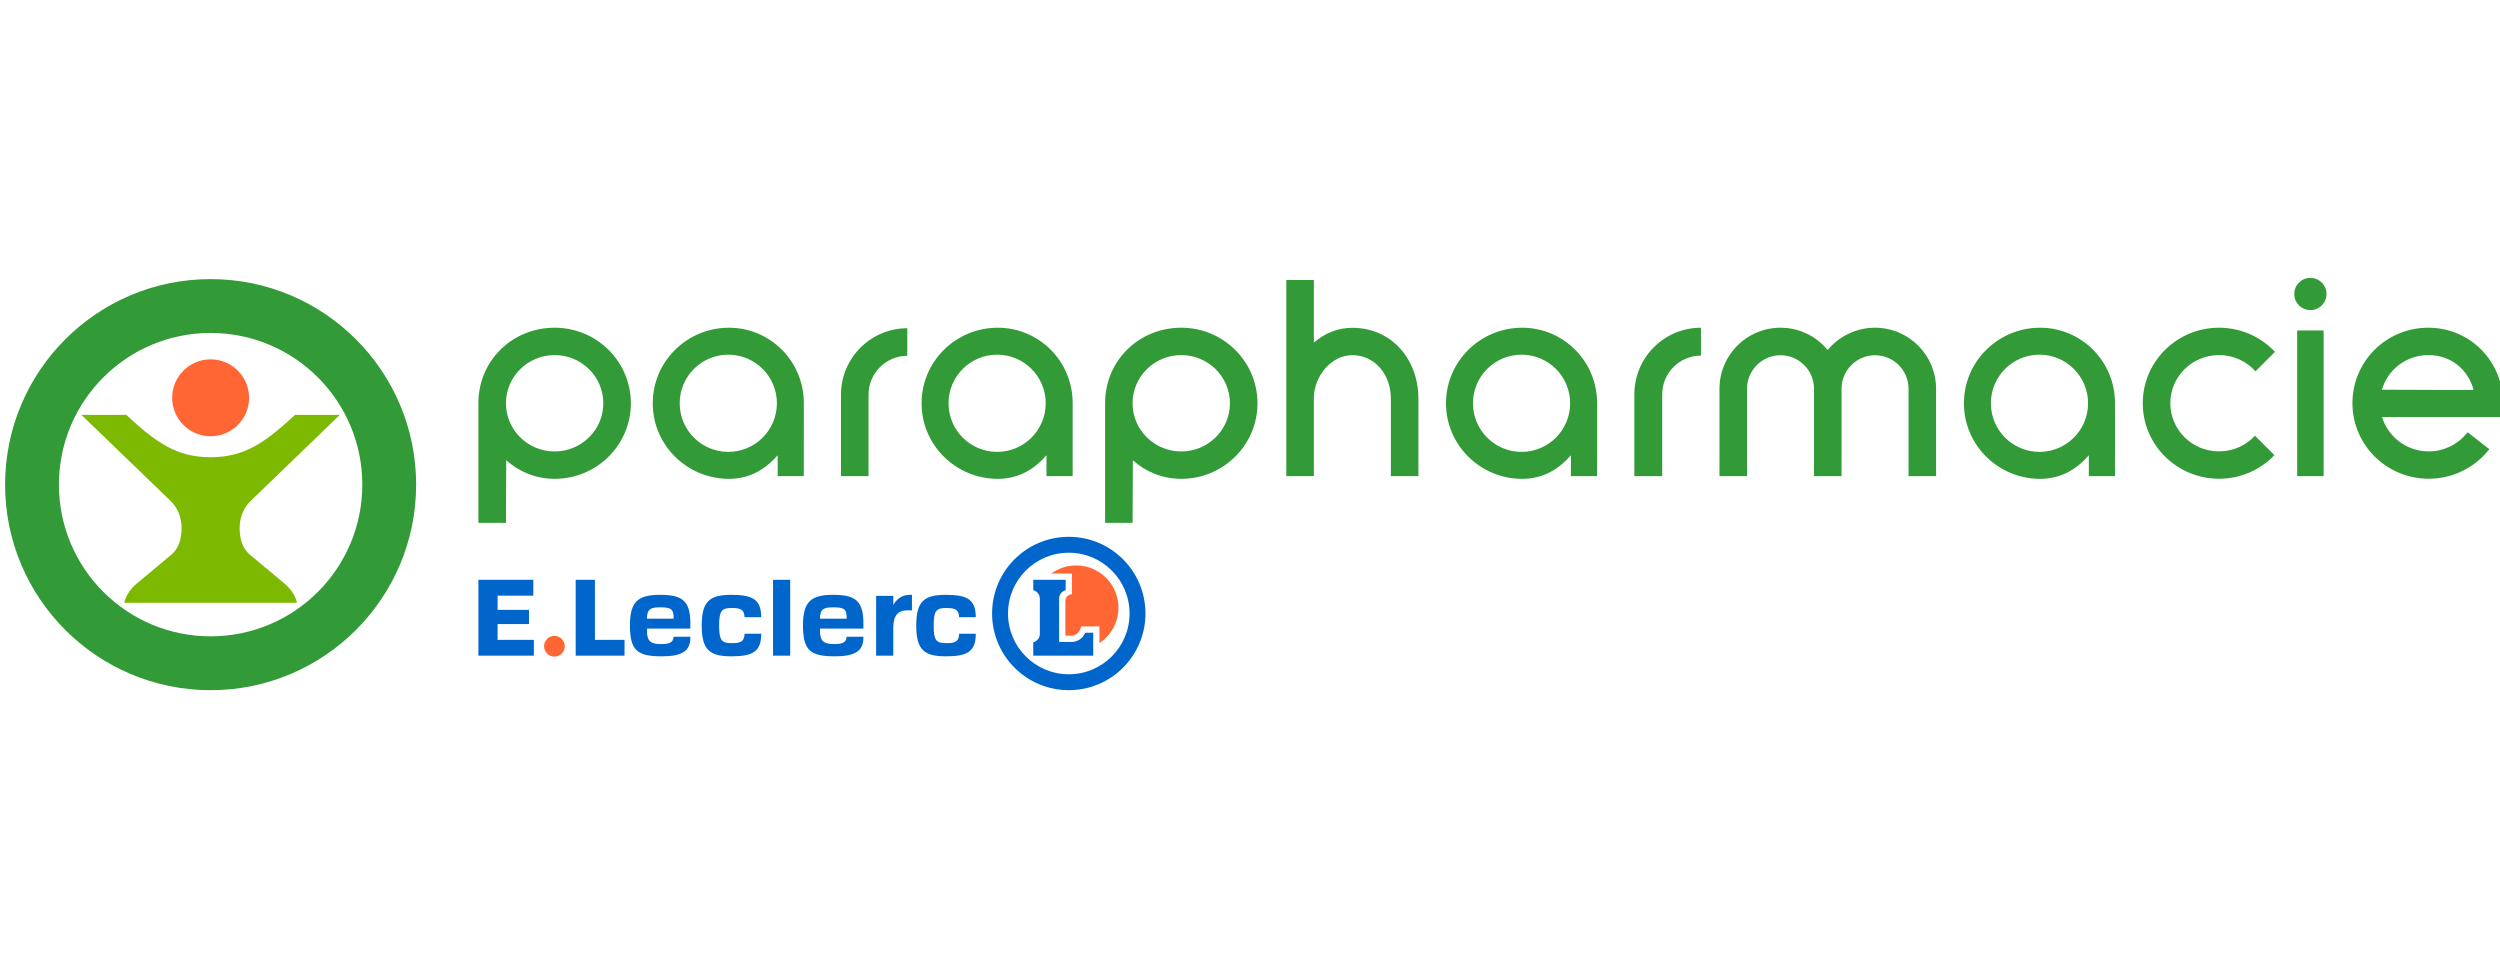
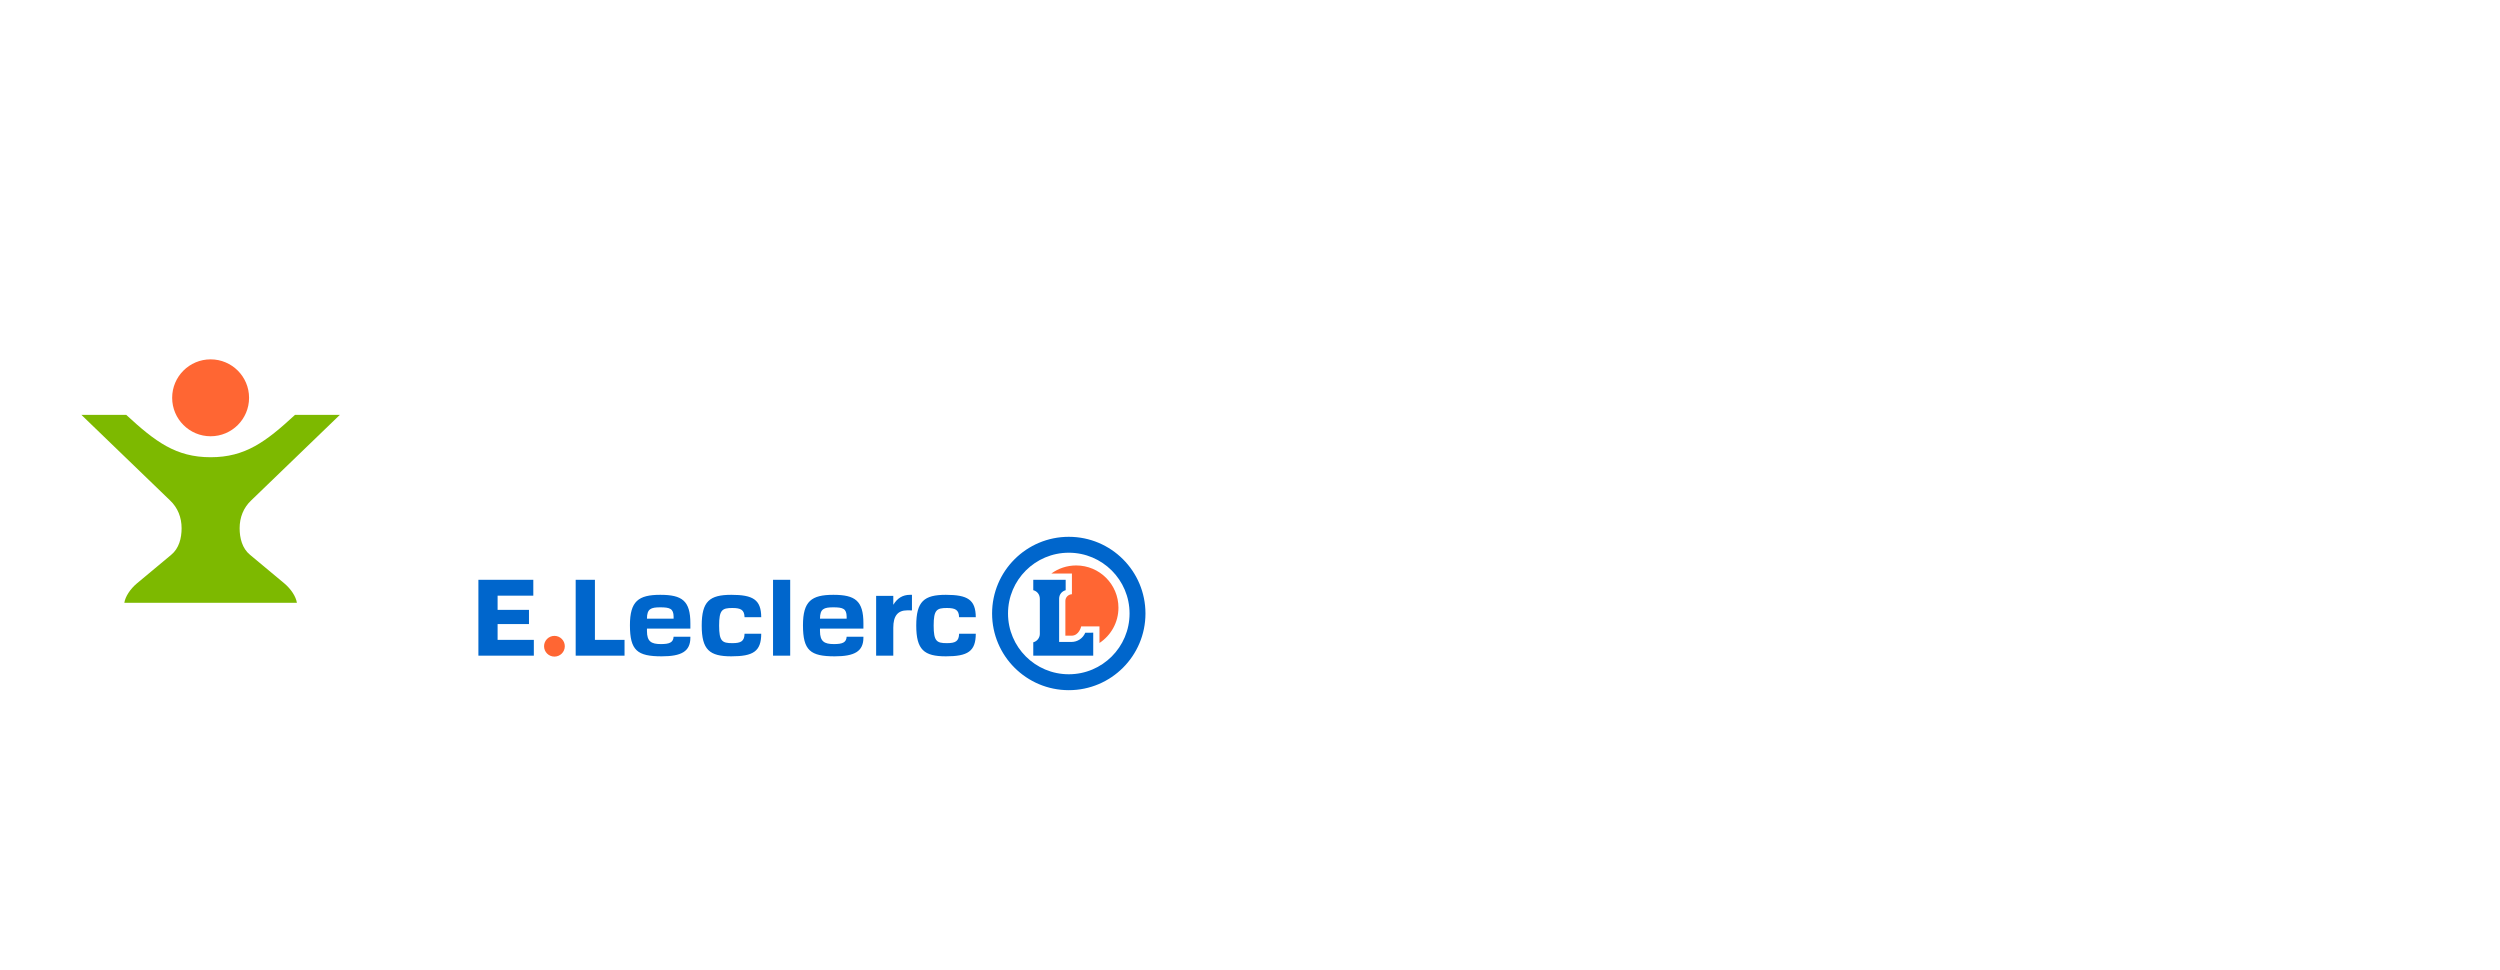
<svg xmlns="http://www.w3.org/2000/svg" width="250px" height="97px" viewBox="0 0 250 97" version="1.1">
  <title>B54F82EF-6489-43FD-B619-46B015741855</title>
  <desc>Created with sketchtool.</desc>
  <g id="Styles" stroke="none" stroke-width="1" fill="none" fill-rule="evenodd">
    <g id="CHARTE-DIGITALE-E.LECLERC" transform="translate(-1200, -7598)">
-       <rect fill="#FFFFFF" x="0" y="0" width="1694" height="13341" />
      <g id="logo-/-Auto" transform="translate(1200, 7598)">
        <g id="Group-29" transform="translate(0.509, 27.495)">
-           <path d="M20.553,0.416 C31.903,0.416 41.105,9.618 41.105,20.969 C41.105,32.322 31.903,41.522 20.553,41.522 C9.202,41.522 0,32.322 0,20.969 C0,9.618 9.202,0.416 20.553,0.416 Z M20.553,5.8 C12.175,5.8 5.384,12.591 5.384,20.969 C5.384,29.348 12.175,36.138 20.553,36.138 C28.93,36.138 35.722,29.348 35.722,20.969 C35.722,12.591 28.93,5.8 20.553,5.8 Z M117.616,5.275 C121.821,5.275 125.24,8.654 125.24,12.832 C125.24,17.01 121.822,20.389 117.616,20.389 C115.705,20.389 114.031,19.659 112.776,18.527 L112.75,24.795 L110.001,24.795 L110.001,12.832 C110.001,8.534 113.414,5.275 117.616,5.275 Z M54.955,5.275 C59.161,5.275 62.579,8.654 62.579,12.832 C62.579,17.01 59.161,20.389 54.955,20.389 C53.044,20.389 51.369,19.659 50.114,18.527 L50.088,24.795 L47.33,24.795 L47.33,12.832 C47.33,8.534 50.754,5.275 54.955,5.275 Z M99.272,5.276 C103.307,5.276 106.758,8.535 106.758,12.833 L106.756,20.115 L104.139,20.115 L104.139,18.032 C103.068,19.264 101.522,20.39 99.272,20.39 C95.066,20.39 91.648,17.011 91.648,12.833 C91.648,8.655 95.066,5.276 99.272,5.276 Z M203.507,5.276 C207.541,5.276 210.992,8.535 210.992,12.833 L210.99,20.115 L208.374,20.115 L208.374,18.032 C207.303,19.264 205.757,20.39 203.507,20.39 C199.3,20.39 195.882,17.011 195.882,12.833 C195.882,8.655 199.3,5.276 203.507,5.276 Z M72.39,5.276 C76.424,5.276 79.876,8.535 79.876,12.833 L79.873,20.115 L77.257,20.115 L77.257,18.032 C76.185,19.264 74.64,20.39 72.39,20.39 C68.183,20.39 64.765,17.011 64.765,12.833 C64.765,8.655 68.183,5.276 72.39,5.276 Z M151.715,5.276 C155.75,5.276 159.202,8.535 159.202,12.833 L159.199,20.115 L156.581,20.115 L156.581,18.032 C155.511,19.264 153.965,20.39 151.715,20.39 C147.51,20.39 144.09,17.011 144.09,12.833 C144.09,8.655 147.51,5.276 151.715,5.276 Z M242.317,5.276 C246.539,5.276 249.799,8.667 249.799,12.828 C249.799,13.132 249.78,13.432 249.746,13.728 L249.683,14.206 L237.693,14.206 C238.306,16.201 240.161,17.643 242.363,17.643 C243.875,17.643 245.224,16.963 246.118,15.896 L246.256,15.728 L248.423,17.422 L248.239,17.645 C246.839,19.315 244.726,20.38 242.363,20.38 C238.156,20.38 234.734,17.004 234.734,12.828 C234.734,8.657 238.106,5.276 242.317,5.276 Z M221.394,5.276 C223.603,5.276 225.595,6.206 226.988,7.692 L225.043,9.637 C224.151,8.642 222.848,8.014 221.394,8.014 C218.699,8.014 216.523,10.174 216.523,12.828 C216.523,15.482 218.699,17.643 221.394,17.643 C222.819,17.643 224.1,17.039 224.99,16.078 L226.934,18.022 C225.543,19.474 223.575,20.38 221.394,20.38 C217.187,20.38 213.767,17.004 213.767,12.828 C213.767,8.652 217.187,5.276 221.394,5.276 Z M169.588,5.276 L169.588,8.064 C167.447,8.064 165.713,9.799 165.713,11.938 L165.713,20.115 L162.926,20.115 L162.926,11.938 C162.926,8.259 165.908,5.276 169.588,5.276 Z M186.995,5.276 C190.366,5.276 193.098,8.009 193.098,11.38 L193.1,20.115 L190.345,20.115 L190.345,11.38 C190.343,9.53 188.844,8.031 186.995,8.031 C185.146,8.031 183.647,9.53 183.647,11.38 L183.647,20.115 L180.891,20.115 L180.891,11.38 C180.89,9.53 179.391,8.031 177.542,8.031 C175.692,8.031 174.193,9.53 174.193,11.38 L174.193,20.115 L171.437,20.115 L171.437,11.38 C171.437,8.009 174.169,5.276 177.542,5.276 C179.44,5.276 181.137,6.144 182.256,7.502 C183.399,6.144 185.096,5.276 186.995,5.276 Z M130.877,0.503 L130.877,6.768 C131.936,5.853 133.246,5.285 134.721,5.285 C138.724,5.285 141.331,8.513 141.331,12.356 L141.333,20.115 L138.577,20.115 L138.577,12.356 C138.576,9.892 136.916,8.018 134.722,8.021 C132.603,8.025 130.944,10.116 130.877,12.197 L130.877,20.115 L128.121,20.115 L128.121,0.503 L130.877,0.503 Z M90.22,5.326 L90.22,8.082 C88.078,8.09 86.345,9.829 86.345,11.972 L86.345,20.115 L83.589,20.115 L83.589,11.972 C83.589,8.308 86.556,5.335 90.22,5.326 Z M231.854,5.549 L231.854,20.115 L229.208,20.115 L229.208,5.549 L231.854,5.549 Z M99.203,7.973 C96.519,7.973 94.344,10.149 94.344,12.833 C94.344,15.518 96.519,17.693 99.203,17.693 C101.888,17.693 104.062,15.518 104.062,12.833 C104.062,10.149 101.888,7.973 99.203,7.973 Z M151.647,7.973 C148.961,7.973 146.787,10.149 146.787,12.833 C146.787,15.518 148.961,17.693 151.647,17.693 C154.331,17.693 156.506,15.518 156.506,12.833 C156.506,10.149 154.331,7.973 151.647,7.973 Z M72.321,7.973 C69.637,7.973 67.461,10.149 67.461,12.833 C67.461,15.518 69.637,17.693 72.321,17.693 C75.005,17.693 77.181,15.518 77.181,12.833 C77.181,10.149 75.005,7.973 72.321,7.973 Z M203.439,7.973 C200.754,7.973 198.578,10.149 198.578,12.833 C198.578,15.518 200.754,17.693 203.439,17.693 C206.122,17.693 208.298,15.518 208.298,12.833 C208.298,10.149 206.122,7.973 203.439,7.973 Z M54.955,8.014 C52.261,8.014 50.086,10.176 50.086,12.832 C50.086,15.489 52.261,17.65 54.955,17.65 C57.648,17.65 59.823,15.489 59.823,12.832 C59.823,10.176 57.648,8.014 54.955,8.014 Z M117.616,8.014 C114.922,8.014 112.748,10.176 112.748,12.832 C112.748,15.489 114.922,17.65 117.616,17.65 C120.309,17.65 122.484,15.489 122.484,12.832 C122.484,10.176 120.309,8.014 117.616,8.014 Z M242.317,8.014 C240.113,8.014 238.252,9.486 237.685,11.476 L243.495,11.497 L246.855,11.497 C246.298,9.448 244.593,8.014 242.317,8.014 Z M230.531,0.29 C231.421,0.29 232.143,1.012 232.143,1.903 C232.143,2.793 231.421,3.515 230.531,3.515 C229.64,3.515 228.918,2.793 228.918,1.903 C228.918,1.012 229.64,0.29 230.531,0.29 Z" id="Vert-foncé" fill="#329B37" />
          <path d="M54.935,36.092 C55.508,36.092 55.972,36.556 55.972,37.129 C55.972,37.702 55.508,38.166 54.935,38.166 C54.361,38.166 53.897,37.702 53.897,37.129 C53.897,36.556 54.361,36.092 54.935,36.092 Z M107.11,29.05 C109.444,29.05 111.336,30.941 111.336,33.277 C111.336,34.75 110.582,36.048 109.438,36.804 L109.438,35.146 L107.609,35.146 C107.609,35.146 107.414,36.075 106.637,36.075 L106.028,36.075 L106.028,32.593 C106.028,32.231 106.324,31.944 106.683,31.926 L106.683,29.859 L104.624,29.859 C105.321,29.35 106.18,29.05 107.11,29.05 Z M20.553,8.44 C22.677,8.441 24.398,10.163 24.398,12.287 C24.398,14.41 22.677,16.132 20.553,16.131 C18.429,16.131 16.707,14.408 16.707,12.285 C16.707,10.161 18.429,8.44 20.553,8.44 Z" id="orange" fill="#FF6633" />
          <path d="M11.924,32.786 C12.019,32.163 12.511,31.41 13.178,30.847 L16.609,27.988 C17.398,27.344 17.651,26.314 17.651,25.326 C17.651,24.251 17.271,23.282 16.503,22.553 L7.628,13.99 L12.111,13.99 C15.017,16.671 17.078,18.228 20.553,18.228 C24.028,18.228 26.089,16.671 28.994,13.99 L33.478,13.99 L24.603,22.553 C23.834,23.282 23.454,24.251 23.454,25.326 C23.454,26.314 23.708,27.344 24.496,27.988 L27.927,30.847 C28.595,31.41 29.086,32.163 29.181,32.786 L20.553,32.786 L11.924,32.786 Z" id="Vert-clair" fill="#7DB900" />
          <path d="M106.37,26.186 C110.606,26.186 114.037,29.619 114.037,33.855 C114.037,38.089 110.606,41.522 106.37,41.522 C102.134,41.522 98.7,38.089 98.7,33.855 C98.7,29.619 102.134,26.186 106.37,26.186 Z M106.37,27.777 C103.013,27.777 100.293,30.498 100.293,33.855 C100.293,37.21 103.013,39.931 106.37,39.931 C109.726,39.931 112.447,37.21 112.447,33.855 C112.447,30.498 109.726,27.777 106.37,27.777 Z M65.519,31.987 C67.704,31.987 68.528,32.58 68.528,34.837 L68.528,35.366 L64.187,35.366 L64.187,35.611 C64.187,36.643 64.608,36.913 65.571,36.913 C66.411,36.913 66.817,36.771 66.851,36.178 L68.528,36.178 L68.528,36.269 C68.528,37.648 67.634,38.138 65.66,38.138 C63.223,38.138 62.484,37.558 62.484,35.031 C62.484,32.632 63.324,31.987 65.519,31.987 Z M72.622,31.987 C74.801,31.987 75.603,32.476 75.614,34.226 L73.946,34.226 C73.925,33.485 73.568,33.305 72.726,33.305 C71.705,33.305 71.403,33.493 71.403,35.063 C71.403,36.633 71.705,36.82 72.726,36.82 C73.575,36.82 73.928,36.637 73.946,35.881 L75.614,35.881 C75.608,37.646 74.809,38.138 72.622,38.138 C70.438,38.138 69.662,37.48 69.662,35.062 C69.662,32.646 70.438,31.987 72.622,31.987 Z M82.823,31.987 C85.009,31.987 85.832,32.58 85.832,34.837 L85.832,35.366 L81.49,35.366 L81.49,35.611 C81.49,36.643 81.913,36.913 82.874,36.913 C83.716,36.913 84.122,36.771 84.156,36.178 L85.832,36.178 L85.832,36.269 C85.832,37.648 84.938,38.138 82.965,38.138 C80.528,38.138 79.788,37.558 79.788,35.031 C79.788,32.632 80.629,31.987 82.823,31.987 Z M94.077,31.987 C96.256,31.987 97.057,32.476 97.069,34.226 L95.4,34.226 C95.379,33.485 95.022,33.305 94.18,33.305 C93.159,33.305 92.857,33.493 92.857,35.063 C92.857,36.633 93.159,36.82 94.18,36.82 C95.029,36.82 95.383,36.637 95.401,35.881 L97.069,35.881 C97.062,37.646 96.263,38.138 94.077,38.138 C91.893,38.138 91.116,37.479 91.116,35.062 C91.116,32.646 91.893,31.987 94.077,31.987 Z M52.822,30.488 L52.822,32.069 L49.251,32.069 L49.251,33.491 L52.389,33.491 L52.389,34.914 L49.251,34.914 L49.251,36.494 L52.875,36.494 L52.875,38.074 L47.331,38.074 L47.331,30.488 L52.822,30.488 Z M58.983,30.488 L58.983,36.494 L61.945,36.494 L61.945,38.074 L57.059,38.074 L57.059,30.488 L58.983,30.488 Z M78.51,30.488 L78.51,38.074 L76.794,38.074 L76.794,30.488 L78.51,30.488 Z M90.687,31.987 L90.687,33.544 L90.621,33.543 C90.5,33.542 90.253,33.539 90.216,33.539 C89.274,33.539 88.82,34.089 88.82,35.276 L88.82,38.073 L87.104,38.073 L87.104,32.095 L88.82,32.095 L88.82,32.985 C89.234,32.309 89.766,31.993 90.481,31.987 L90.687,31.987 Z M106.058,30.488 L106.058,31.526 C105.696,31.623 105.404,31.932 105.404,32.379 L105.404,36.7 L106.637,36.7 C107.259,36.7 107.793,36.319 108.017,35.778 L108.814,35.774 L108.814,38.073 L102.818,38.073 L102.818,36.735 C103.193,36.642 103.475,36.289 103.475,35.895 L103.475,32.406 C103.475,31.914 103.17,31.614 102.818,31.524 L102.818,30.488 L106.058,30.488 Z M65.519,33.238 C64.578,33.238 64.187,33.387 64.187,34.372 L66.851,34.372 L66.851,34.167 C66.839,33.38 66.499,33.238 65.519,33.238 Z M82.824,33.238 C81.882,33.238 81.49,33.387 81.49,34.372 L84.156,34.372 L84.156,34.167 C84.142,33.38 83.804,33.238 82.824,33.238 Z" id="Bleu" fill="#0066CC" />
        </g>
      </g>
    </g>
  </g>
</svg>